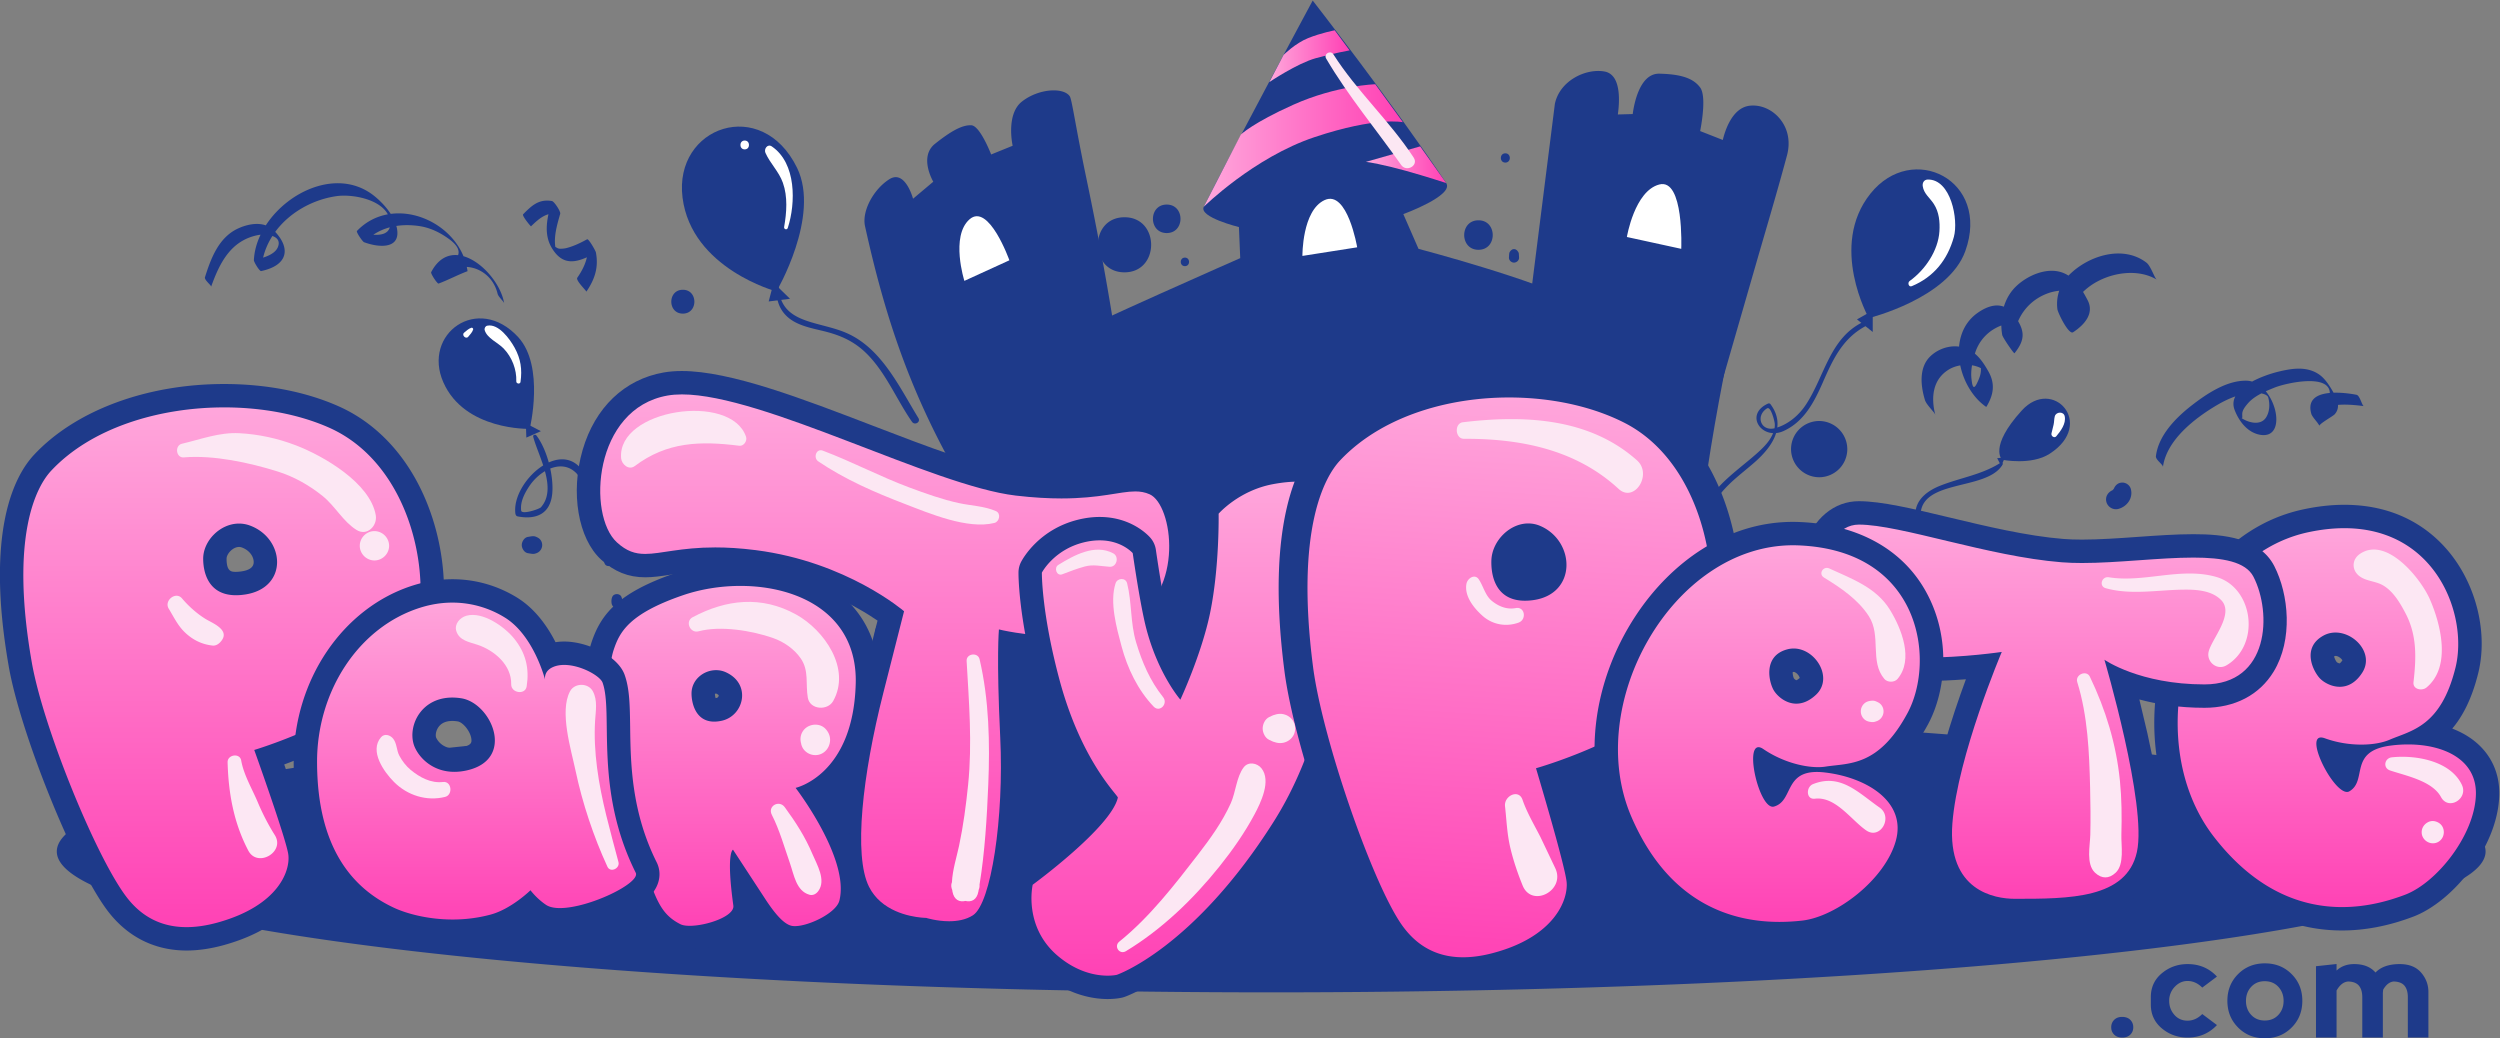
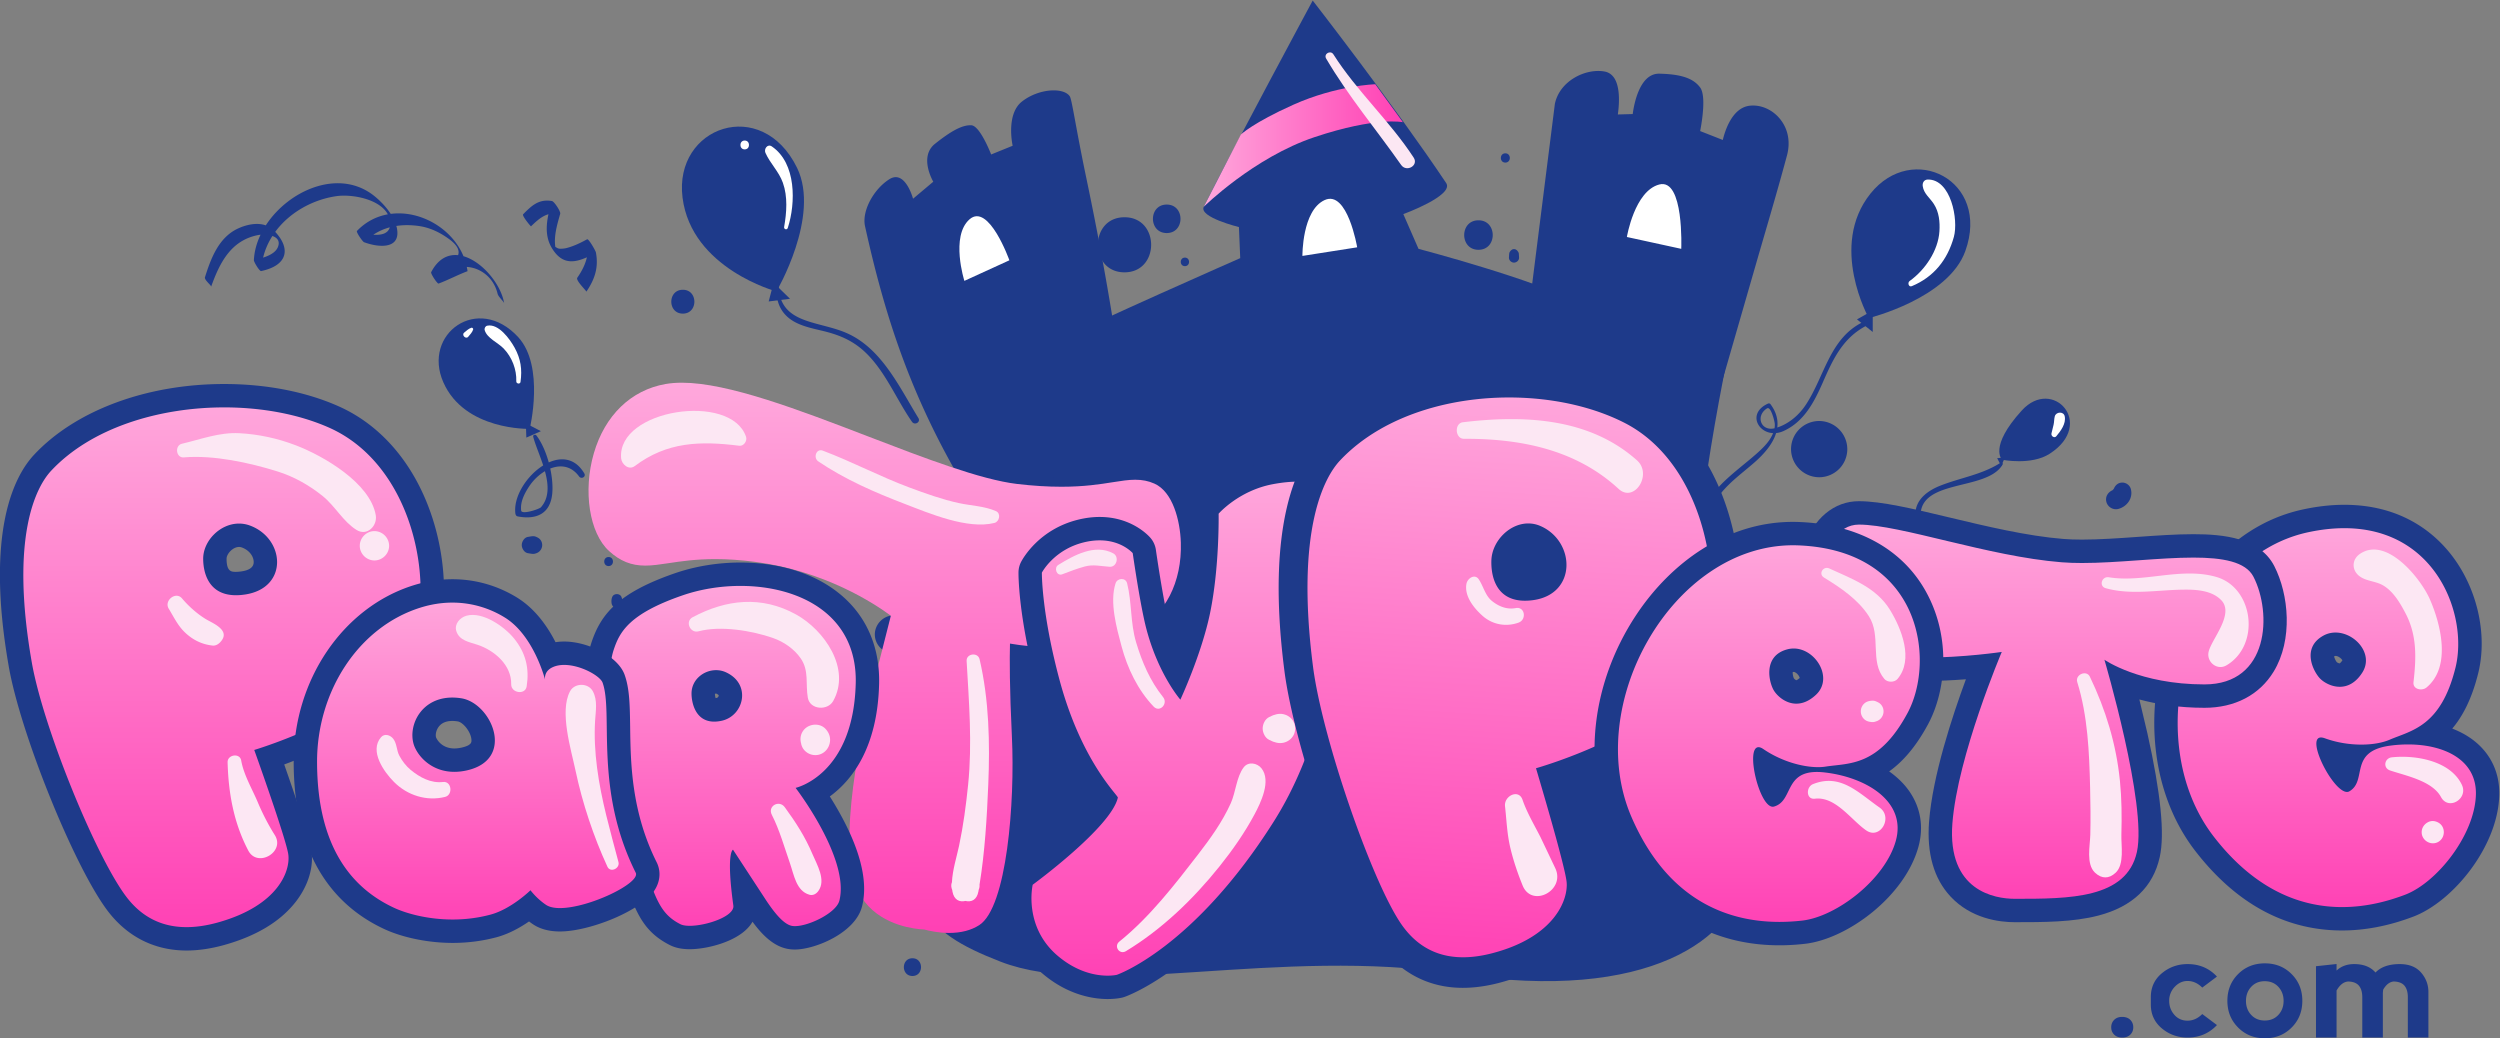
<svg xmlns="http://www.w3.org/2000/svg" xmlns:xlink="http://www.w3.org/1999/xlink" width="1090.042" height="452.591">
  <rect width="100%" height="100%" fill="#808080" stroke="none" />
  <style>.B{fill:#1e3a8a}</style>
  <defs>
    <clipPath id="A">
      <path d="M0 1000h1000V0H0z" />
    </clipPath>
    <clipPath id="B">
      <path d="M514.666 672.776c-13.136-5.88-17.148-9.737-17.148-9.737h0l-12.131-23.638s16.39 16.166 36.264 22.792h0c20.323 6.773 28.862 4.868 28.862 4.868h0l-9.033 12.419s-12.631-.352-26.814-6.704" />
    </clipPath>
    <linearGradient x1="485.387" y1="659.44" x2="550.513" y2="659.44" spreadMethod="pad" id="C" xlink:href="#j">
      <stop offset="0" stop-color="#ffa8dc" />
      <stop offset="1" stop-color="#ff40b4" />
    </linearGradient>
    <clipPath id="D">
-       <path d="M519.534 694.581c-4.235-1.693-8.044-5.504-8.044-5.504h0l-4.657-8.891s9.103 6.14 15.243 7.832h0c6.138 1.695 11.007 2.541 11.007 2.541h0l-4.869 6.563s-4.446-.848-8.68-2.541" />
-     </clipPath>
+       </clipPath>
    <linearGradient x1="506.833" y1="688.654" x2="533.083" y2="688.654" spreadMethod="pad" id="E" xlink:href="#j">
      <stop offset="0" stop-color="#ffa8dc" />
      <stop offset="1" stop-color="#ff40b4" />
    </linearGradient>
    <clipPath id="F">
-       <path d="M538.375 654.077s1.412 0 8.468-1.694h0c5.807-1.395 14.137-4.029 16.898-4.918h0l.93-.299h0l-8.512 11.99z" />
-     </clipPath>
+       </clipPath>
    <linearGradient x1="538.375" y1="653.161" x2="564.671" y2="653.161" spreadMethod="pad" id="G" xlink:href="#j">
      <stop offset="0" stop-color="#ffa8dc" />
      <stop offset="1" stop-color="#ff40b4" />
    </linearGradient>
    <clipPath id="H">
      <path d="M0 1000h1000V0H0z" />
    </clipPath>
    <clipPath id="I">
      <path d="M309.336 581.428c-11.295-1.982-19.845-10.239-23.457-22.657h0c-3.596-12.355-1.463-26.097 4.962-31.961h0c3.623-3.308 7.274-4.781 11.839-4.781h0c2.36 0 4.815.372 7.658.799h0c3.917.591 8.788 1.328 15.259 1.328h0c4.087 0 8.281-.286 12.815-.867h0c23.047-2.964 39.359-13.755 44.617-17.656h0l-6.185-24.36c-2.955-11.631-12-50.761-4.39-65.98h0c4.857-9.714 15.674-11.765 20.094-12.197h0c.595-.058 1.083-.087 1.432-.104h0c1.261-.345 4.475-1.115 8.111-1.115h0c3.895 0 7.211.862 9.854 2.559h0c9.037 5.811 11.714 40.208 10.679 61.629h0c-.775 16.001-.755 25.538-.63 30.46h0c3.605-.619 9.046-1.315 15.22-1.315h0c10.153 0 18.855 1.861 25.865 5.533h0c9.687 5.075 15.222 15.861 14.803 28.847h0c-.231 7.217-2.636 16.591-8.65 19.264h0c-1.94.862-3.933 1.265-6.268 1.265h0c-2.243 0-4.603-.377-7.336-.81h0c-4.159-.661-9.336-1.484-16.81-1.484h0c-4.475 0-9.344.304-14.469.907h0c-11.946 1.407-30.567 8.561-48.576 15.482h0c-22.572 8.674-45.914 17.643-61.092 17.643h0c-1.926 0-3.725-.144-5.345-.429" />
    </clipPath>
    <linearGradient x1="0" y1="0" x2="1" y2="0" gradientTransform="matrix(-7.9e-6,-179.981,-179.981,7.9e-6,381.022,581.857)" spreadMethod="pad" id="J" xlink:href="#j">
      <stop offset="0" stop-color="#ffa8dc" />
      <stop offset="1" stop-color="#ff40b4" />
    </linearGradient>
    <clipPath id="K">
-       <path d="M0 1000h1000V0H0z" />
-     </clipPath>
+       </clipPath>
    <clipPath id="L">
      <path d="M507.367 552.445c-12.424-2.306-19.71-10.573-20.015-10.924h0a3.83 3.83 0 0 1-.935-2.578h0c.004-.167.275-17.164-2.717-31.654h0c-1.567-7.584-4.552-15.748-6.747-21.192h0c-2.158 3.696-4.818 9.213-6.675 16.33h0c-1.959 7.5-4.324 24.06-4.347 24.229h0a3.81 3.81 0 0 1-.878 1.942h0c-.481.568-4.96 5.521-13.729 5.521h0c-1.979 0-4.04-.261-6.128-.776h0c-11.356-2.81-15.971-11.478-16.162-11.844h0a3.83 3.83 0 0 1-.43-1.711h0c-.007-.547-.114-13.668 5.874-36.029h0c5.959-22.253 15.191-34.082 18.53-38.246h0c-3.032-6.263-16.449-17.908-25.836-24.776h0a3.83 3.83 0 0 1-1.47-2.219h0c-.15-.652-3.547-16.031 9.424-27.031h0c7.597-6.443 15.043-7.406 18.808-7.406h0c2.217 0 3.629.312 3.889.373h0c.117.031.231.065.345.101h0c1.075.366 26.614 9.469 53.301 51.643h0c29.189 46.125 20.95 107.135 20.587 109.712h0c-.076.527-.261 1.03-.542 1.484h0c-.618.991-4.258 5.931-15.369 5.931h0c-2.678 0-5.634-.295-8.778-.88" />
    </clipPath>
    <linearGradient x1="0" y1="0" x2="1" y2="0" gradientTransform="matrix(-7.4e-6,-169.245,-169.245,7.4e-6,479.295,553.325)" spreadMethod="pad" id="M" xlink:href="#j">
      <stop offset="0" stop-color="#ffa8dc" />
      <stop offset="1" stop-color="#ff40b4" />
    </linearGradient>
    <clipPath id="N">
      <path d="M0 1000h1000V0H0z" />
    </clipPath>
    <clipPath id="O">
      <path d="M845.83 536.685c-18.366-3.939-33.279-18.176-40.911-39.061h0c-8.522-23.318-5.443-49.471 7.841-66.629h0c12.574-16.247 27.704-24.481 44.966-24.481h0c7.107 0 14.498 1.442 21.975 4.288h0c11.629 4.434 25.352 21.31 25.615 36.429h0c.089 5.029-1.63 9.482-4.971 12.879h0c-3.382 3.444-8.33 5.745-14.29 6.722h0c4.851 3.385 9.595 9.236 12.486 20.949h0c2.814 11.401-.474 25.672-8.181 35.51h0c-5.287 6.755-15.117 14.806-31.9 14.806h0c-4.01 0-8.259-.475-12.63-1.412m7.452-48.951c-.865.867-2.272 3.409-1.992 5.391h0c.094.673.42 1.683 2.147 2.643h0c.648.361 1.364.546 2.131.546h0c2.158 0 4.51-1.436 5.592-3.408h0c1.102-2.014.231-3.374-.056-3.823h0c-1.833-2.864-3.57-2.864-4.142-2.864h0c-1.579 0-3.094.929-3.68 1.515m.493-26.724a39.9 39.9 0 0 1 7.353-1.246h0c-.827-1.7-1.181-3.407-1.466-4.785h0c-.264-1.267-.453-2.051-.69-2.575h0c-1.724 1.663-4.076 5.647-5.197 8.606" />
    </clipPath>
    <linearGradient x1="0" y1="0" x2="1" y2="0" gradientTransform="matrix(-5.8e-6,-131.584,-131.584,5.8e-6,852.736,538.097)" spreadMethod="pad" id="P" xlink:href="#j">
      <stop offset="0" stop-color="#ffa8dc" />
      <stop offset="1" stop-color="#ff40b4" />
    </linearGradient>
    <clipPath id="Q">
      <path d="M0 1000h1000V0H0z" />
    </clipPath>
    <clipPath id="R">
      <path d="M313.723 515.938c-19.005-6.533-22.758-13.572-24.974-20.223h0c-3.17-9.512-2.664-36.668 5.361-59.291h0l4.088-11.968h0c4.375-13.14 6.375-19.134 14.274-23.136h0c1.245-.632 2.805-.937 4.765-.937h0c4.711 0 13.035 2.065 16.416 5.944h0c1.67 1.918 1.817 3.791 1.646 5.024h0c-.314 2.272-.542 4.229-.706 5.911h0l3.886-5.967h0c4.728-7.303 8.194-10.473 11.965-10.941h0c.385-.048.794-.074 1.215-.074h0 .001c5.258 0 16.573 4.727 18.233 11.188h0c3.058 11.912-6.841 28.486-12.103 36.183h0c6.529 3.571 17.028 12.868 17.576 35.832h0c.23 9.633-2.731 17.669-8.801 23.887h0c-7.35 7.526-19.283 11.844-32.74 11.844h0c-6.916 0-13.868-1.133-20.102-3.276m7.93-35.751c0 2.361 2.189 3.824 4.215 3.824h0c.549 0 1.068-.108 1.543-.319h0c2.212-.983 3.32-2.606 3.119-4.565h0c-.166-1.634-1.38-3.617-3.652-4.11h0a7.75 7.75 0 0 0-1.621-.194h0c-3.343 0-3.604 4.106-3.604 5.364" />
    </clipPath>
    <linearGradient x1="0" y1="0" x2="1" y2="0" gradientTransform="matrix(-5.2e-6,-118.934,-118.934,5.2e-6,331.156,519.213)" spreadMethod="pad" id="S" xlink:href="#j">
      <stop offset="0" stop-color="#ffa8dc" />
      <stop offset="1" stop-color="#ff40b4" />
    </linearGradient>
    <clipPath id="T">
      <path d="M0 1000h1000V0H0z" />
    </clipPath>
    <clipPath id="U">
      <path d="M685.262 526.93c-3.651-10.552-2.057-25.684 6.924-32.741h0c5.21-4.094 14.557-6.086 28.574-6.086h0c7.478 0 14.699.584 19.662 1.107h0c-4.268-10.927-12.675-34.215-13.983-51.222h0c-.714-9.257 1.294-16.505 5.966-21.552h0c5.815-6.282 13.927-7.22 18.247-7.22h0c18.572 0 39.623 0 43.687 18.297h0c2.736 12.313-4.386 41.739-8.361 56.509h0c5.897-2.288 14.894-4.677 26.727-4.677h0c10.957 0 16.57 5.423 19.347 9.969h0c5.672 9.279 4.341 22.519.094 30.802h0c-3.802 7.415-14.321 8.365-23.064 8.365h0c-5.578 0-11.881-.447-17.978-.879h0c-6.223-.44-12.653-.896-18.438-.896h0c-2.382 0-4.481.075-6.41.229h0c-12.205.972-25.869 4.249-37.928 7.137h0c-11.647 2.79-21.706 5.201-28.679 5.201h0c-6.43 0-11.675-4.498-14.387-12.343" />
    </clipPath>
    <linearGradient x1="0" y1="0" x2="1" y2="0" gradientTransform="matrix(-5.7e-6,-130.058,-130.058,5.7e-6,759.635,539.273)" spreadMethod="pad" id="V" xlink:href="#j">
      <stop offset="0" stop-color="#ffa8dc" />
      <stop offset="1" stop-color="#ff40b4" />
    </linearGradient>
    <clipPath id="W">
      <path d="M0 1000h1000V0H0z" />
    </clipPath>
    <clipPath id="X">
      <path d="M105.558 555.651c-4.772-5.117-15.038-21.788-7.279-66.001h0c3.782-21.566 20.866-63.901 31.515-78.103h0c5.771-7.694 13.463-11.596 22.86-11.596h0 .002c3.519 0 7.319.562 11.293 1.672h0c22.482 6.272 26.689 20.076 25.773 26.496h0c-.634 4.435-7.079 22.936-9.999 31.183h0c11.313 3.859 43.772 16.454 50.473 35.886h0c7.609 22.066-.038 62.429-29.344 75.455h0c-10.247 4.554-22.657 6.961-35.889 6.961h0c-24.366 0-46.573-8.205-59.405-21.953m56.362-31.377c0 3.876 3.916 7.678 7.903 7.678h0c.763 0 1.522-.137 2.255-.408h0c4.587-1.699 6.658-5.841 6.33-9.056h0c-.33-3.249-2.94-5.481-7.156-6.124h0c-.859-.133-1.674-.2-2.422-.2h0c-4.584 0-6.91 2.728-6.91 8.11" />
    </clipPath>
    <linearGradient x1="0" y1="0" x2="1" y2="0" gradientTransform="matrix(-7.8e-6,-177.653,-177.653,7.8e-6,164.209,577.604)" spreadMethod="pad" id="Y" xlink:href="#j">
      <stop offset="0" stop-color="#ffa8dc" />
      <stop offset="1" stop-color="#ff40b4" />
    </linearGradient>
    <clipPath id="Z">
      <path d="M0 1000h1000V0H0z" />
    </clipPath>
    <clipPath id="a">
      <path d="M227.99 511.926c-21.472-6.747-36.468-28.958-36.468-54.012h0c0-25.575 9.217-42.83 27.394-51.284h0c2.113-.985 9.852-4.187 20.78-4.187h0c4.601 0 9.104.58 13.381 1.73h0c4.677 1.253 9.014 4.178 11.762 6.341h0c.909-.856 2.019-1.792 3.296-2.643h0c1.681-1.121 3.925-1.69 6.665-1.69h0 .001c9.184 0 24.517 6.544 27.805 11.869h0c1.06 1.714 1.204 3.622.399 5.231h0c-8.69 17.382-8.911 33.806-9.07 45.801h0c-.09 6.68-.161 11.959-1.589 15.941h0c-1.484 4.135-9.637 8.345-16.157 8.345h0c-1.811 0-3.478-.307-4.959-.915h0c-2.235 5.134-6.156 11.913-12.334 15.774h0c-4.033 2.521-10.65 5.524-19.276 5.524h0c-3.864 0-7.776-.615-11.63-1.825m2.597-47.134c-.606 2.151-.015 4.84 1.506 6.845h0c1.177 1.555 3.433 3.409 7.489 3.409h0c.749 0 1.537-.066 2.346-.193h0c3.769-.594 7.605-5.442 7.745-9.789h0c.104-3.274-1.917-5.33-6.181-6.289h0c-1.117-.249-2.207-.378-3.237-.378h0c-5.946 0-9.081 4.308-9.668 6.395" />
    </clipPath>
    <linearGradient x1="0" y1="0" x2="1" y2="0" gradientTransform="matrix(-4.9e-6,-111.309,-111.309,4.9e-6,247.521,513.751)" spreadMethod="pad" id="b" xlink:href="#j">
      <stop offset="0" stop-color="#ffa8dc" />
      <stop offset="1" stop-color="#ff40b4" />
    </linearGradient>
    <clipPath id="c">
      <path d="M0 1000h1000V0H0z" />
    </clipPath>
    <clipPath id="d">
      <path d="M526.633 559.949c-5.144-5.458-16.427-23.366-10.185-71.721h0c3.033-23.487 18.859-69.926 29.202-85.664h0c5.505-8.382 13.015-12.948 22.321-13.571h0c3.978-.267 8.326.207 12.916 1.404h0c23.677 6.195 28.586 21.487 27.874 28.705h0c-.473 4.77-5.903 23.615-8.76 33.302h0c12.417 4.124 44.947 16.713 52.474 37.351h0c8.703 23.873 2.371 68.254-27.362 83.468h0c-9.371 4.796-20.785 7.759-33.006 8.577h0a106.63 106.63 0 0 1-7.097.238h0c-23.675 0-45.129-8.03-58.377-22.089m63.09-44.374c-1.44.097-5.82.39-5.547 8.054h0c.057 1.737.984 3.625 2.475 5.052h0c1.534 1.469 3.427 2.245 5.196 2.127h0a5.43 5.43 0 0 0 1.808-.443h0c4.215-1.813 6.002-5.926 5.592-9.051h0c-.411-3.114-2.825-5.112-6.795-5.628h0a15.11 15.11 0 0 0-1.962-.136h0c-.264 0-.52.009-.767.025" />
    </clipPath>
    <linearGradient x1="0" y1="0" x2="1" y2="0" gradientTransform="matrix(-12.958,-193.555,-193.555,12.958,589.854,581.951)" spreadMethod="pad" id="e" xlink:href="#j">
      <stop offset="0" stop-color="#ffa8dc" />
      <stop offset="1" stop-color="#ff40b4" />
    </linearGradient>
    <clipPath id="f">
      <path d="M0 1000h1000V0H0z" />
    </clipPath>
    <clipPath id="g">
      <path d="M629.852 503.512c-13.499-20.536-16.598-45.522-8.092-65.212h0c13.086-30.283 35.458-36.64 51.921-36.64h0c2.564 0 5.227.156 7.912.461h0c12.364 1.407 29.85 14.348 33.858 28.926h0c1.457 5.293.666 10.4-2.285 14.778h0c-2.491 3.693-6.509 6.783-11.508 8.989h0c5.536 2.074 11.591 6.564 17.3 17.195h0c5.126 9.545 7.009 26.171-.966 40.127h0c-5.021 8.786-15.682 19.449-37.953 20.333h0a49.53 49.53 0 0 1-1.923.037h0c-18.29 0-36.331-10.837-48.264-28.994m45.254-20.313c-.621 1.056-1.354 3.868-.592 5.718h0c.259.631.823 1.526 2.734 2.029h0c.357.096.721.144 1.085.144h0c2.181 0 4.529-1.787 5.462-4.157h0c.48-1.212.732-2.955-.78-4.367h0c-1.326-1.24-2.607-1.866-3.801-1.866h0c-1.987 0-3.626 1.684-4.108 2.499m-6.165-26.003c2.168-1.216 4.484-2.239 6.83-3.032h0c-1.237-1.454-2.011-3.03-2.62-4.277h0c-.57-1.161-.948-1.874-1.308-2.318h0c-1.256 2.037-2.549 6.483-2.902 9.627" />
    </clipPath>
    <linearGradient x1="0" y1="0" x2="1" y2="0" gradientTransform="matrix(-5.7e-6,-130.846,-130.846,5.7e-6,670.209,532.506)" spreadMethod="pad" id="h" xlink:href="#j">
      <stop offset="0" stop-color="#ffa8dc" />
      <stop offset="1" stop-color="#ff40b4" />
    </linearGradient>
    <clipPath id="i">
      <path d="M0 1000h1000V0H0z" />
    </clipPath>
    <linearGradient id="j" gradientUnits="userSpaceOnUse" />
  </defs>
  <g transform="matrix(1.333 0 0 -1.333 -122.152 942.481)">
    <g clip-path="url(#A)">
      <g class="B">
-         <path d="M724.675 571.311c-1.456 5.606-.939 11.581 4.385 14.837 3.54 2.166 9.161 2.176 12.276-.772-3.445 3.261-1.426 3.277-1.79-.003-.142-1.283-.683-2.502-1.226-3.654-1.35-2.863-1.641-.133-1.812 1.3-.338 2.832.292 5.716 1.123 8.405 1.38 4.467 4.626 7.75 9.021 9.289 1.602.561 3.392.527 4.944-.146l-2.095 3.06c-.026-.907-.237-1.765-.633-2.573-.492-1.267-1.461-2.363-2.297-3.403l4.018-5.991c-1.427 8.487 2.841 16.606 11.06 19.499 1.71.601 3.547.846 5.345.926a11.43 11.43 0 0 0 2.404-.265c3.122-.517 2.917-2.822 1.59 1.26.775-2.385-3.074-9.437-5.983-8.085l3.945-6.076c-3.106 14.17 17.316 23.246 28.16 16.643-.704.428-1.963 4.488-3.383 5.571-7.731 5.899-19.043 2.276-25.34-4.089-2.955-2.988-4.301-7.004-3.789-11.134.144-1.167 3.695-8.509 5.15-7.548 3.561 2.353 7.059 6.067 4.719 10.522-1.873 3.567-4.019 7.275-7.896 8.857-5.211 2.125-11.748-.773-15.499-4.38-4.206-4.043-5.454-10.329-4.52-15.878.141-.836 3.841-6.214 4.019-5.992 3.771 4.691 3.278 7.595.047 12.255-3.196 4.61-7.681 4.051-12.073.978-10.366-7.253-6.464-24.324 2.664-30.714l.161-.052c2.363 3.918 2.957 7.497.686 11.544-1.928 3.432-4.163 6.649-8.067 7.829-3.762 1.136-8.01-.106-10.83-2.727-3.944-3.666-3.288-9.745-1.896-14.371.506-1.682 3.173-4 3.412-4.922m74.448-17.017c1.216 8.889 10.505 16.008 17.671 20.232 3.693 2.178 7.908 3.938 12.241 4.07 1.329.04 4.203-.373 4.523-1.541.589-2.153.504-4.698-.722-6.594-1.834-2.834-6.051-1.617-8.208-.018.817-.607.232.747.525 1.854.267 1.009.976 1.864 1.626 2.644 2.198 2.639 5.817 4.088 8.899 5.333 3.61 1.458 19.291 5.068 17.955-2.819-.442-2.606-6.021-4.093-5.961-5.822l2.668-3.846c-2.484 8.445 9.629 7.013 14.496 6.419-.589.071-1.275 3.479-2.402 3.698-4.953.962-17.24 2.212-14.762-6.271.31-1.063 2.655-3.459 2.668-3.846-.022.668 4.334 3.072 4.932 3.714 1.691 1.814 1.246 4.284.136 6.252-1.309 2.324-2.953 5.244-5.193 6.791-4.059 2.801-8.974 1.994-13.502.88-4.623-1.136-16.826-5.417-14.15-12.459 1.426-3.749 4.247-7.448 8.383-8.151 9.631-1.638 4.801 17.475-4.454 17.697-6.509.156-13.188-4.361-18.076-8.172-5.111-3.984-10.787-9.759-11.588-16.51-.144-1.214 2.399-2.773 2.295-3.535m105.533-125.77c0-25.449-177.84-46.08-397.221-46.08s-397.218 20.631-397.218 46.08 177.841 46.08 397.218 46.08 397.221-20.63 397.221-46.08" />
        <path d="M410.596 557.749s-11.574-50.059-19.338-104.417c-5.928-41.493 1.764-50.783 27.616-60.837 32.379-12.594 90.532 5.015 149.753-4.049 62.391-9.548 90.938 11.92 93.449 32.13 3.954 31.81-8.434 21.889-13.516 58.721s-.334 67.673 8.435 112.869c1.842 9.496-246.399-34.417-246.399-34.417" />
        <path d="M443.819 590.945s-16.802-.838-9.597 2.871c13.96 7.187 63.085 28.79 63.085 28.79l-.423 10.162s-13.196 3.23-11.497 6.633c8.956 17.92 35.63 67.46 35.63 67.46s26.673-34.297 43.654-59.695c2.71-4.056-14.017-10.166-14.017-10.166l4.966-11.358s38.944-10.239 52.615-17.855 27.134-78.797 25.057-92.766-8.547-119.514-41.263-122.115-124.273-2.836-142.435 37.823-5.775 160.216-5.775 160.216" />
        <path d="M584.584 540.514l16.683 132.332c1.414 6.812 9.181 10.813 15.028 9.753s3.268-14.101 3.268-14.101l7.075.193s1.151 13.325 7.735 13.183 10.443-1.295 12.51-4.076-.352-14.297-.352-14.297l9.407-3.695s1.787 10.772 8.041 11.581c6.304.815 13.616-5.682 11.148-14.901-4.8-17.934-11.225-38.503-23.954-83.424-6.183-21.819-4.545-28.734-4.545-28.734z" />
        <path d="M614.357 681.706c-4.89 0-10.887-3.47-12.051-9.077-1.31-6.326-14.903-117.761-16.513-130.977l59.639 3.667c-.221 2.844-.128 10.931 4.718 28.032l14.637 50.757 9.313 32.652c.971 3.627.37 7.103-1.691 9.789-2.033 2.65-5.347 4.166-8.295 3.784-4.488-.58-6.667-7.921-7.128-10.701l-.215-1.295-11.465 4.503.185.879c.964 4.589 1.768 11.793.539 13.445-1.796 2.417-5.289 3.508-11.681 3.647-4.598.001-6.357-8.815-6.653-12.212l-.083-.944-9.35-.256.257 1.304c.454 2.304 1.217 8.892-.677 11.671-.453.664-1.021 1.05-1.738 1.18a9.82 9.82 0 0 1-1.748.152m-30.982-142.331l.154 1.267 16.697 132.418c1.574 7.584 10.119 11.695 16.258 10.584 1.289-.234 2.337-.932 3.115-2.075 2.178-3.196 1.607-9.297 1.221-11.974l4.866.132c.42 3.191 2.242 13.21 8.582 13.21l.128-.002c7.119-.155 11.108-1.502 13.339-4.504 2.006-2.696.626-11.098.013-14.267l7.408-2.91c.722 3.041 3.051 10.457 8.686 11.186.399.052.808.078 1.217.078 3.411 0 6.788-1.748 9.035-4.675 2.473-3.222 3.204-7.353 2.059-11.632-2.47-9.226-5.346-19.071-9.326-32.699l-14.632-50.74c-5.982-21.106-4.547-28.138-4.532-28.207l.269-1.213-1.239-.084zm-176.356 8.602c-17.394 29.326-25.861 55.292-32.438 85.083-1.083 4.909 2.76 12.058 7.95 15.35s7.759-6.374 7.759-6.374l6.618 5.566s-4.822 8.115.569 12.405 9.012 6.215 11.886 6.053 6.472-9.55 6.472-9.55l7.039 2.854s-2.333 10.314 3.092 14.503c5.608 4.331 13.633 4.607 15.595 1.661.706-1.058 1.911-10.022 5.379-26.593 13.815-65.987 14.379-95.343 14.379-95.343z" />
      </g>
      <g fill="#fff">
        <path d="M623.779 629.519s2.497 15.078 10.621 17.179 7.166-21.054 7.166-21.054zm-216.7-14.353s-4.61 14.572 1.679 20.127 13.044-13.395 13.044-13.395zm110.569 8.162s-.15 14.89 7.291 18.277 10.625-15.461 10.625-15.461z" />
      </g>
    </g>
    <g clip-path="url(#B)">
      <path d="M514.666 672.776c-13.136-5.88-17.148-9.737-17.148-9.737h0l-12.131-23.638s16.39 16.166 36.264 22.792h0c20.323 6.773 28.862 4.868 28.862 4.868h0l-9.033 12.419s-12.631-.352-26.814-6.704" fill="url(#C)" />
    </g>
    <g clip-path="url(#D)">
      <path d="M519.534 694.581c-4.235-1.693-8.044-5.504-8.044-5.504h0l-4.657-8.891s9.103 6.14 15.243 7.832h0c6.138 1.695 11.007 2.541 11.007 2.541h0l-4.869 6.563s-4.446-.848-8.68-2.541" fill="url(#E)" />
    </g>
    <g clip-path="url(#F)">
      <path d="M538.375 654.077s1.412 0 8.468-1.694h0c5.807-1.395 14.137-4.029 16.898-4.918h0l.93-.299h0l-8.512 11.99z" fill="url(#G)" />
    </g>
    <g clip-path="url(#H)">
      <path d="M525.413 687.875c7.217-12.292 16.364-23.163 24.536-34.798 1.735-2.472 5.792-.196 4.101 2.398-7.81 11.985-18.596 21.707-26.266 33.785-.946 1.49-3.271.15-2.371-1.385" fill="#fce7f3" />
      <g class="B">
        <path d="M401.573 459.23c-.053 1.428-.19 2.732-.409 4.198l.378-2.815c-.042.419-.049.824-.005 1.246l-.351-2.614.506 3.829a8.59 8.59 0 0 1-1.18 4.363c-1.131 1.932-3.007 3.381-5.167 3.974-5.422 1.486-11.924-1.511-14.373-6.601-1.329-2.764-1.952-5.475-1.115-8.518a11.16 11.16 0 0 1 7.721-7.724c6.738-1.853 14.264 3.433 13.995 10.662m-17.534 34.021c3.409 0 6.252 2.844 6.252 6.252s-2.843 6.253-6.252 6.253-6.251-2.846-6.251-6.253 2.843-6.252 6.251-6.252M575.236 625.33c6.222 0 6.222 9.648 0 9.648s-6.223-9.648 0-9.648m111.443-74.397c2.429 0 4.788.977 6.506 2.696s2.693 4.074 2.693 6.505a9.24 9.24 0 0 1-9.199 9.198c-2.43 0-4.788-.976-6.505-2.693a9.24 9.24 0 0 1-2.695-6.505 9.23 9.23 0 0 1 9.2-9.201m-31.778-106.705c10.557 0 10.557 16.369 0 16.369s-10.555-16.369 0-16.369M459.456 617.96c11.617 0 11.617 18.014 0 18.014s-11.617-18.014 0-18.014m13.808 12.847c6.009 0 6.009 9.317 0 9.317s-6.007-9.317 0-9.317M658.05 480.209l.398-.122-.97.409.033-.016-.828.639c.935-.755 1.779-1.276 3.071-1.276 2.792 0 4.881 2.741 4.14 5.436-.736 2.675-3.913 3.971-6.309 2.566-1.973-1.155-2.807-3.929-1.521-5.906l-.421 3.205c-.002-.013-.008-.029-.013-.041l1.053 1.804-.029-.028.824.637c-.016-.008-.032-.015-.045-.025l.966.409-.349-.127c-.665-.187-1.242-.521-1.731-1.007a3.94 3.94 0 0 1-1.149-2.775c.002-.709.181-1.369.535-1.98.54-.922 1.354-1.465 2.345-1.802M479.217 619.98c1.802 0 1.802 2.793 0 2.793s-1.802-2.793 0-2.793m104.809 33.876c1.952 0 1.952 3.027 0 3.027s-1.952-3.027 0-3.027m4.487-31.062l-.047.849c-.013.206-.015.429-.067.623-.091.322-.266.518-.464.771-.107.137-.257.23-.401.33-.358.252-.992.252-1.35 0-.131-.094-.279-.175-.377-.299-.106-.137-.247-.285-.325-.419-.186-.317-.211-.654-.23-1.006l-.047-.849c-.049-.902.791-1.655 1.654-1.655s1.705.753 1.654 1.655M378.694 530.73l.033.36c.042.42-.061-.347 0 .012.058.337-.207-.353-.057-.099l-.179-.231c-.228-.249-.599-.376-.973-.39.951.037 1.6.727 1.662 1.661l-.806-1.389c-.552-.245-.331-.131-.174-.099.232.051-.516-.054-.13-.019.445.039.903.181 1.261.455.389.298.663.641.663 1.156s-.274.86-.663 1.158c-.596.453-1.501.566-2.211.325l1.254-.165c-.006.006-.012.01-.016.014-.764.546-1.818.108-2.276-.596-.426-.657-.364-1.412-.298-2.153.072-.789.608-1.454 1.455-1.454s1.383.665 1.455 1.454m404.472-157.292c.641.648 1.506.973 2.596.973 1.153 0 2.05-.325 2.691-.973s.962-1.454.962-2.416-.321-1.763-.962-2.403-1.522-.961-2.643-.961-2.003.32-2.644.961-.961 1.442-.961 2.403.32 1.767.961 2.416m15.598-2.777c-2.403 2.003-3.604 4.606-3.604 7.812v2.403c0 3.204 1.201 5.807 3.604 7.81s5.216 3.004 8.437 3.004c3.844 0 7.041-1.361 9.588-4.086L811.983 384c-1.443 1.442-3.044 2.163-4.807 2.163-1.602 0-3.004-.642-4.206-1.923a6.45 6.45 0 0 1-1.803-4.566c0-1.763.562-3.284 1.683-4.567s2.563-1.923 4.326-1.923 3.364.722 4.807 2.164l4.806-3.605c-2.563-2.725-5.767-4.086-9.613-4.086-3.205 0-6.009 1.001-8.412 3.004m33.671 2.572c1.827 0 3.309.612 4.446 1.838s1.706 2.752 1.706 4.579-.568 3.355-1.706 4.59-2.628 1.85-4.469 1.85c-1.812 0-3.286-.617-4.423-1.85s-1.706-2.764-1.706-4.59.568-3.354 1.706-4.579 2.62-1.838 4.446-1.838m-8.724-2.296c-2.339 2.348-3.508 5.26-3.508 8.736 0 3.494 1.169 6.41 3.508 8.748s5.255 3.509 8.748 3.509 6.409-1.169 8.748-3.509 3.509-5.254 3.509-8.748-1.17-6.409-3.509-8.748-5.255-3.508-8.748-3.508-6.409 1.173-8.748 3.52m32.204 12.102v-15.382h-6.729v23.337l6.729.721v-2.139c1.506 1.409 3.429 2.114 5.769 2.114 3.044 0 5.367-.921 6.969-2.763 1.762 1.842 4.407 2.763 7.931 2.763 3.044 0 5.367-.921 6.97-2.763s2.403-3.966 2.403-6.369v-14.901h-6.73v13.219c0 1.601-.36 2.844-1.081 3.725s-1.89 1.345-3.508 1.394c-1.33-.097-2.485-.977-3.461-2.644-.08-.497-.12-1.001-.12-1.514v-14.18h-6.73v13.219c0 1.601-.36 2.844-1.081 3.725s-1.892 1.345-3.51 1.394c-1.473-.097-2.748-1.082-3.821-2.956" />
      </g>
    </g>
    <g clip-path="url(#I)">
      <path d="M309.336 581.428c-11.295-1.982-19.845-10.239-23.457-22.657h0c-3.596-12.355-1.463-26.097 4.962-31.961h0c3.623-3.308 7.274-4.781 11.839-4.781h0c2.36 0 4.815.372 7.658.799h0c3.917.591 8.788 1.328 15.259 1.328h0c4.087 0 8.281-.286 12.815-.867h0c23.047-2.964 39.359-13.755 44.617-17.656h0l-6.185-24.36c-2.955-11.631-12-50.761-4.39-65.98h0c4.857-9.714 15.674-11.765 20.094-12.197h0c.595-.058 1.083-.087 1.432-.104h0c1.261-.345 4.475-1.115 8.111-1.115h0c3.895 0 7.211.862 9.854 2.559h0c9.037 5.811 11.714 40.208 10.679 61.629h0c-.775 16.001-.755 25.538-.63 30.46h0c3.605-.619 9.046-1.315 15.22-1.315h0c10.153 0 18.855 1.861 25.865 5.533h0c9.687 5.075 15.222 15.861 14.803 28.847h0c-.231 7.217-2.636 16.591-8.65 19.264h0c-1.94.862-3.933 1.265-6.268 1.265h0c-2.243 0-4.603-.377-7.336-.81h0c-4.159-.661-9.336-1.484-16.81-1.484h0c-4.475 0-9.344.304-14.469.907h0c-11.946 1.407-30.567 8.561-48.576 15.482h0c-22.572 8.674-45.914 17.643-61.092 17.643h0c-1.926 0-3.725-.144-5.345-.429" fill="url(#J)" />
    </g>
    <g clip-path="url(#K)" class="B">
      <path d="M314.682 585.683c-2.146 0-4.168-.165-6.007-.488-12.785-2.241-22.432-11.484-26.468-25.354-4.04-13.883-1.493-28.964 6.055-35.857 4.32-3.945 8.901-5.78 14.419-5.78 2.647 0 5.235.391 8.231.843 3.986.6 8.503 1.284 14.684 1.284 3.924 0 7.958-.273 12.328-.836 19.706-2.533 34.289-11.03 40.754-15.458l-5.541-21.82c-3.892-15.322-12.082-52.681-4.105-68.635 5.712-11.423 18.093-13.801 23.15-14.295l1.196-.094c1.674-.434 4.972-1.142 8.714-1.142 4.64 0 8.652 1.066 11.922 3.166 3.159 2.032 7.694 6.929 10.598 25.949 1.797 11.766 2.465 26.01 1.832 39.083-.584 12.087-.713 20.44-.687 25.86 3.27-.405 7.201-.724 11.457-.724 10.777 0 20.076 2.01 27.639 5.97 11.018 5.774 17.318 17.869 16.854 32.358-.282 8.722-3.297 19.249-10.921 22.637-2.415 1.073-4.974 1.595-7.822 1.595-2.544 0-5.043-.398-7.937-.858-4.026-.639-9.037-1.437-16.209-1.437-4.326 0-9.043.297-14.023.883-11.468 1.348-29.861 8.417-47.649 15.253-22.898 8.797-46.576 17.897-62.464 17.897m0-7.651c26.642 0 82.034-29.897 109.221-33.097 5.778-.679 10.693-.935 14.915-.935 12.671 0 19.127 2.296 24.146 2.296 1.673 0 3.185-.256 4.716-.936 7.65-3.402 11.475-31.876-6.376-41.227-7.552-3.956-16.397-5.096-24.09-5.096-10.49 0-18.836 2.121-18.836 2.121s-.851-8.926.425-35.278-2.975-54.402-8.926-58.225c-2.329-1.498-5.179-1.953-7.785-1.953-4.052 0-7.515 1.103-7.515 1.103s-.624 0-1.654.101c-3.78.366-13.04 2.082-17.048 10.098-5.1 10.2-2.124 36.553 4.675 63.329l6.8 26.774s-18.698 16.15-48.451 19.978c-5.082.652-9.471.897-13.302.897-11.313 0-17.77-2.129-22.916-2.129-3.315 0-6.085.881-9.261 3.781-9.773 8.924-7.649 43.778 16.577 48.026 1.436.253 3.004.372 4.685.372" />
    </g>
    <g clip-path="url(#L)">
      <path d="M507.367 552.445c-12.424-2.306-19.71-10.573-20.015-10.924h0a3.83 3.83 0 0 1-.935-2.578h0c.004-.167.275-17.164-2.717-31.654h0c-1.567-7.584-4.552-15.748-6.747-21.192h0c-2.158 3.696-4.818 9.213-6.675 16.33h0c-1.959 7.5-4.324 24.06-4.347 24.229h0a3.81 3.81 0 0 1-.878 1.942h0c-.481.568-4.96 5.521-13.729 5.521h0c-1.979 0-4.04-.261-6.128-.776h0c-11.356-2.81-15.971-11.478-16.162-11.844h0a3.83 3.83 0 0 1-.43-1.711h0c-.007-.547-.114-13.668 5.874-36.029h0c5.959-22.253 15.191-34.082 18.53-38.246h0c-3.032-6.263-16.449-17.908-25.836-24.776h0a3.83 3.83 0 0 1-1.47-2.219h0c-.15-.652-3.547-16.031 9.424-27.031h0c7.597-6.443 15.043-7.406 18.808-7.406h0c2.217 0 3.629.312 3.889.373h0c.117.031.231.065.345.101h0c1.075.366 26.614 9.469 53.301 51.643h0c29.189 46.125 20.95 107.135 20.587 109.712h0c-.076.527-.261 1.03-.542 1.484h0c-.618.991-4.258 5.931-15.369 5.931h0c-2.678 0-5.634-.295-8.778-.88" fill="url(#M)" />
    </g>
    <g clip-path="url(#N)" class="B">
      <path d="M516.145 557.152c-2.912 0-6.101-.319-9.475-.947-13.492-2.503-21.355-11.195-22.208-12.179-1.237-1.427-1.902-3.264-1.869-5.152.003-.164.263-16.757-2.64-30.809-.848-4.107-2.128-8.392-3.463-12.297-.907 2.261-1.773 4.809-2.51 7.626-1.903 7.286-4.238 23.635-4.261 23.8-.205 1.436-.813 2.782-1.755 3.887-.599.703-6.155 6.863-16.64 6.863-2.286 0-4.657-.299-7.047-.89-12.796-3.165-18.076-12.714-18.637-13.791a7.65 7.65 0 0 1-.859-3.42c-.009-.571-.12-14.206 6.002-37.072 5.365-20.036 13.335-31.948 17.598-37.553-3.652-5.022-13.486-14.097-23.467-21.395-1.48-1.078-2.522-2.656-2.937-4.44-.172-.743-4.055-18.318 10.675-30.814 8.527-7.233 16.993-8.311 21.283-8.311 2.581 0 4.311.366 4.781.477.232.057.462.125.689.201 1.126.385 27.897 9.92 55.297 53.219 29.932 47.297 21.513 109.66 21.14 112.29a7.62 7.62 0 0 1-1.082 2.973c-.803 1.291-5.482 7.734-18.615 7.734m0-7.653c9.552 0 12.123-4.127 12.123-4.127s8.741-61.663-20.032-107.126c-26.273-41.523-51.304-50.072-51.304-50.072s-1.119-.269-2.997-.269c-3.549 0-9.806.96-16.334 6.499-11.339 9.62-8.172 23.247-8.172 23.247s25.669 18.767 27.848 28.483c.163.734-11.87 11.602-19.104 38.613-5.919 22.109-5.743 34.99-5.743 34.99s3.877 7.465 13.685 9.892c1.908.472 3.646.666 5.209.666 7.258 0 10.821-4.179 10.821-4.179s2.395-16.852 4.434-24.656c3.921-15.019 11.151-23.271 11.151-23.271s6.938 14.879 9.714 28.328c3.121 15.101 2.8 32.499 2.8 32.499s6.572 7.579 17.823 9.668c3.13.583 5.803.815 8.078.815" />
    </g>
    <g clip-path="url(#O)">
      <path d="M845.83 536.685c-18.366-3.939-33.279-18.176-40.911-39.061h0c-8.522-23.318-5.443-49.471 7.841-66.629h0c12.574-16.247 27.704-24.481 44.966-24.481h0c7.107 0 14.498 1.442 21.975 4.288h0c11.629 4.434 25.352 21.31 25.615 36.429h0c.089 5.029-1.63 9.482-4.971 12.879h0c-3.382 3.444-8.33 5.745-14.29 6.722h0c4.851 3.385 9.595 9.236 12.486 20.949h0c2.814 11.401-.474 25.672-8.181 35.51h0c-5.287 6.755-15.117 14.806-31.9 14.806h0c-4.01 0-8.259-.475-12.63-1.412m7.452-48.951c-.865.867-2.272 3.409-1.992 5.391h0c.094.673.42 1.683 2.147 2.643h0c.648.361 1.364.546 2.131.546h0c2.158 0 4.51-1.436 5.592-3.408h0c1.102-2.014.231-3.374-.056-3.823h0c-1.833-2.864-3.57-2.864-4.142-2.864h0c-1.579 0-3.094.929-3.68 1.515m.493-26.724a39.9 39.9 0 0 1 7.353-1.246h0c-.827-1.7-1.181-3.407-1.466-4.785h0c-.264-1.267-.453-2.051-.69-2.575h0c-1.724 1.663-4.076 5.647-5.197 8.606" fill="url(#P)" />
    </g>
    <g clip-path="url(#Q)" class="B">
      <path d="M855.109 492.316l.189.111c.053.03.121.061.27.061.932 0 1.98-.89 2.252-1.44-.461-.697-.791-.943-.891-1.004-.254.016-.708.222-.935.396-.37.452-.771 1.325-.885 1.876m3.352 49.607h-.003c-4.279 0-8.796-.505-13.431-1.499-10.23-2.196-19.396-7.282-27.242-15.124-7.032-7.026-12.723-16.145-16.458-26.364-4.24-11.602-5.852-24.108-4.653-36.16 1.286-12.949 5.802-24.749 13.061-34.124 13.335-17.227 29.483-25.966 47.99-25.966 7.573 0 15.427 1.528 23.335 4.543 13.014 4.961 27.787 23.088 28.081 39.934.107 6.078-1.993 11.481-6.067 15.627-2.479 2.523-5.635 4.517-9.317 5.93 3.373 3.994 6.416 9.706 8.498 18.143 3.129 12.679-.359 27.901-8.882 38.786-5.814 7.423-16.59 16.272-34.912 16.274m-1.499-59.53c2.453 0 5.138 1.149 7.363 4.63 3.878 6.06-2.358 13.114-8.757 13.114-1.355 0-2.72-.317-3.995-1.028-7.295-4.065-3.183-11.886-1-14.075 1.221-1.221 3.663-2.641 6.389-2.641m1.498 51.879c30.187-.002 40.542-28.654 36.367-45.574-4.796-19.438-14.519-20.592-21.581-23.632-2.296-.987-5.56-1.584-9.238-1.584-3.747 0-7.924.617-11.95 2.076-.48.172-.887.255-1.231.255-5.099 0 3.886-17.815 8.498-17.815.284 0 .55.066.798.214 6.008 3.514-.386 13.063 13.286 14.921a43.53 43.53 0 0 0 5.875.402c11.679 0 22.404-4.905 22.208-16.238-.233-13.221-12.723-28.946-23.155-32.919-5.173-1.971-12.377-4.041-20.612-4.041-12.76 0-27.989 4.976-41.943 23-24.967 32.25-8.453 91.178 30.848 99.606 4.243.909 8.18 1.331 11.83 1.329" />
    </g>
    <g clip-path="url(#R)">
      <path d="M313.723 515.938c-19.005-6.533-22.758-13.572-24.974-20.223h0c-3.17-9.512-2.664-36.668 5.361-59.291h0l4.088-11.968h0c4.375-13.14 6.375-19.134 14.274-23.136h0c1.245-.632 2.805-.937 4.765-.937h0c4.711 0 13.035 2.065 16.416 5.944h0c1.67 1.918 1.817 3.791 1.646 5.024h0c-.314 2.272-.542 4.229-.706 5.911h0l3.886-5.967h0c4.728-7.303 8.194-10.473 11.965-10.941h0c.385-.048.794-.074 1.215-.074h0 .001c5.258 0 16.573 4.727 18.233 11.188h0c3.058 11.912-6.841 28.486-12.103 36.183h0c6.529 3.571 17.028 12.868 17.576 35.832h0c.23 9.633-2.731 17.669-8.801 23.887h0c-7.35 7.526-19.283 11.844-32.74 11.844h0c-6.916 0-13.868-1.133-20.102-3.276m7.93-35.751c0 2.361 2.189 3.824 4.215 3.824h0c.549 0 1.068-.108 1.543-.319h0c2.212-.983 3.32-2.606 3.119-4.565h0c-.166-1.634-1.38-3.617-3.652-4.11h0a7.75 7.75 0 0 0-1.621-.194h0c-3.343 0-3.604 4.106-3.604 5.364" fill="url(#S)" />
    </g>
    <g clip-path="url(#T)" class="B">
      <path d="M325.481 480.059c.097.062.255.127.387.127.612-.267.831-.523.856-.574.012-.043.004-.238-.129-.459-.195-.324-.446-.379-.531-.399l-.356-.064a5.71 5.71 0 0 0-.227 1.369m8.344 42.98c-7.335 0-14.716-1.204-21.347-3.481-18.638-6.41-24.287-13.412-27.36-22.637-3.786-11.359-2.507-39.527 5.387-61.774l4.063-11.901c4.575-13.733 6.872-20.625 16.175-25.338 1.794-.909 3.918-1.353 6.494-1.353 5.389 0 14.937 2.253 19.3 7.26a11.18 11.18 0 0 1 1.245 1.727c3.37-4.596 7.243-8.368 12.192-8.987a13.71 13.71 0 0 1 1.685-.1c6.462 0 19.698 5.34 21.938 14.064 1.952 7.604-.235 17.399-6.501 29.109a111.09 111.09 0 0 1-4.03 6.897c7.1 5.181 15.621 15.771 16.122 36.869.252 10.55-3.166 19.767-9.886 26.646-8.185 8.383-20.784 12.999-35.477 12.999m-8.568-52.041c.739 0 1.547.089 2.434.282 7.318 1.591 9.864 12.09 1.272 15.909-.992.44-2.046.645-3.095.645-4.061 0-8.04-3.095-8.04-7.647 0-2.706 1.105-9.189 7.429-9.189m8.568 44.392c19.223 0 38.252-9.334 37.716-31.815-.717-30.105-19.67-34.247-19.67-34.247s17.839-23.187 14.316-36.909c-1.021-3.975-9.923-8.31-14.528-8.31-.262 0-.511.012-.741.039-2.668.334-5.728 3.818-9.227 9.225l-10.289 15.73s-2.33-.643.108-18.273c.479-3.472-8.754-6.62-14.273-6.62-1.258 0-2.324.161-3.037.522-8.222 4.163-8.602 10.754-16.487 32.973s-8.201 48.208-5.337 56.799c1.908 5.729 4.915 11.741 22.589 17.817 5.808 1.996 12.344 3.069 18.86 3.069" />
    </g>
    <g clip-path="url(#U)">
      <path d="M685.262 526.93c-3.651-10.552-2.057-25.684 6.924-32.741h0c5.21-4.094 14.557-6.086 28.574-6.086h0c7.478 0 14.699.584 19.662 1.107h0c-4.268-10.927-12.675-34.215-13.983-51.222h0c-.714-9.257 1.294-16.505 5.966-21.552h0c5.815-6.282 13.927-7.22 18.247-7.22h0c18.572 0 39.623 0 43.687 18.297h0c2.736 12.313-4.386 41.739-8.361 56.509h0c5.897-2.288 14.894-4.677 26.727-4.677h0c10.957 0 16.57 5.423 19.347 9.969h0c5.672 9.279 4.341 22.519.094 30.802h0c-3.802 7.415-14.321 8.365-23.064 8.365h0c-5.578 0-11.881-.447-17.978-.879h0c-6.223-.44-12.653-.896-18.438-.896h0c-2.382 0-4.481.075-6.41.229h0c-12.205.972-25.869 4.249-37.928 7.137h0c-11.647 2.79-21.706 5.201-28.679 5.201h0c-6.43 0-11.675-4.498-14.387-12.343" fill="url(#V)" />
    </g>
    <g clip-path="url(#W)" class="B">
      <path d="M699.649 543.099c-8.042 0-14.772-5.579-18.004-14.919-4.089-11.819-2.144-28.889 8.177-37 5.911-4.644 16.033-6.9 30.937-6.9 4.932 0 9.752.247 13.915.568-4.545-12.305-10.906-31.697-12.051-46.567-.797-10.361 1.549-18.585 6.974-24.443 6.805-7.349 16.113-8.447 21.055-8.447 9.362 0 19.043 0 27.328 2.163 11.159 2.909 17.919 9.346 20.094 19.129 1.677 7.553.355 20.805-4.041 40.514l-2.629 11.053c5.683-1.538 12.819-2.732 21.301-2.732 9.931 0 17.964 4.191 22.613 11.803 6.405 10.481 4.964 25.31.232 34.541-4.746 9.258-16.639 10.444-26.468 10.444-5.714 0-12.088-.451-18.25-.888-6.155-.435-12.52-.885-18.166-.885-2.28 0-4.28.071-6.107.215-11.906.949-25.419 4.185-37.34 7.043-11.882 2.848-22.146 5.308-29.57 5.308m0-7.653c13.602 0 42.287-10.41 66.303-12.323 2.134-.172 4.385-.241 6.714-.241 11.674 0 25.375 1.774 36.416 1.774 9.553 0 17.119-1.328 19.659-6.284 6.066-11.826 5.216-35.201-16.036-35.201s-32.726 8.074-32.726 8.074 14.024-47.602 10.625-62.903-22.102-15.299-39.952-15.299c-6.506 0-22.103 2.549-20.402 24.65s16.152 56.103 16.152 56.103-12.529-1.866-25.643-1.866c-10.305 0-20.972 1.15-26.21 5.267-11.9 9.349-8.501 38.249 5.1 38.249" />
    </g>
    <g clip-path="url(#X)">
      <path d="M105.558 555.651c-4.772-5.117-15.038-21.788-7.279-66.001h0c3.782-21.566 20.866-63.901 31.515-78.103h0c5.771-7.694 13.463-11.596 22.86-11.596h0 .002c3.519 0 7.319.562 11.293 1.672h0c22.482 6.272 26.689 20.076 25.773 26.496h0c-.634 4.435-7.079 22.936-9.999 31.183h0c11.313 3.859 43.772 16.454 50.473 35.886h0c7.609 22.066-.038 62.429-29.344 75.455h0c-10.247 4.554-22.657 6.961-35.889 6.961h0c-24.366 0-46.573-8.205-59.405-21.953m56.362-31.377c0 3.876 3.916 7.678 7.903 7.678h0c.763 0 1.522-.137 2.255-.408h0c4.587-1.699 6.658-5.841 6.33-9.056h0c-.33-3.249-2.94-5.481-7.156-6.124h0c-.859-.133-1.674-.2-2.422-.2h0c-4.584 0-6.91 2.728-6.91 8.11" fill="url(#Y)" />
    </g>
    <g clip-path="url(#Z)" class="B">
      <path d="M168.83 519.989c-1.445 0-3.085 0-3.085 4.285 0 1.612 2.056 3.854 4.078 3.856.313 0 .615-.056.925-.172 2.767-1.026 4.032-3.33 3.854-5.083-.147-1.436-1.467-2.356-3.926-2.731-.671-.101-1.292-.155-1.846-.155m-3.868 61.439c-25.406 0-48.66-8.659-62.199-23.165-6.415-6.877-16.018-25.018-8.252-69.275 3.855-21.978 21.322-65.197 32.222-79.732 6.443-8.589 15.405-13.131 25.92-13.131 3.869 0 8.015.61 12.323 1.811 10.39 2.902 18.198 7.575 23.21 13.893 4.162 5.243 6.101 11.377 5.322 16.831-.6 4.211-5.497 18.605-8.908 28.323 4.473 1.648 10.458 4.062 16.716 7.178 17.808 8.869 28.741 18.889 32.496 29.779 4.347 12.61 4.051 29.001-.794 43.844-5.602 17.159-16.473 30.07-30.613 36.353-10.732 4.771-23.68 7.291-37.443 7.291m3.868-69.088c.921 0 1.918.077 2.999.243 14.25 2.177 13.06 18.297 1.576 22.548a10.26 10.26 0 0 1-3.582.648c-6.219 0-11.727-5.655-11.727-11.505 0-3.876 1.309-11.934 10.734-11.934m-3.868 61.441c12.402 0 24.499-2.261 34.336-6.633 26.725-11.878 34.705-49.185 27.282-70.713s-51.782-34.706-51.782-34.706 10.395-28.953 11.137-34.149-3.045-16.701-23.014-22.275c-3.812-1.063-7.217-1.53-10.268-1.53-9.719 0-15.809 4.75-19.8 10.068-10.021 13.362-27.096 55.309-30.807 76.469-7.252 41.324 1.467 57.54 6.31 62.731 13.136 14.074 35.314 20.738 56.606 20.738" />
    </g>
    <g clip-path="url(#a)">
      <path d="M227.99 511.926c-21.472-6.747-36.468-28.958-36.468-54.012h0c0-25.575 9.217-42.83 27.394-51.284h0c2.113-.985 9.852-4.187 20.78-4.187h0c4.601 0 9.104.58 13.381 1.73h0c4.677 1.253 9.014 4.178 11.762 6.341h0c.909-.856 2.019-1.792 3.296-2.643h0c1.681-1.121 3.925-1.69 6.665-1.69h0 .001c9.184 0 24.517 6.544 27.805 11.869h0c1.06 1.714 1.204 3.622.399 5.231h0c-8.69 17.382-8.911 33.806-9.07 45.801h0c-.09 6.68-.161 11.959-1.589 15.941h0c-1.484 4.135-9.637 8.345-16.157 8.345h0c-1.811 0-3.478-.307-4.959-.915h0c-2.235 5.134-6.156 11.913-12.334 15.774h0c-4.033 2.521-10.65 5.524-19.276 5.524h0c-3.864 0-7.776-.615-11.63-1.825m2.597-47.134c-.606 2.151-.015 4.84 1.506 6.845h0c1.177 1.555 3.433 3.409 7.489 3.409h0c.749 0 1.537-.066 2.346-.193h0c3.769-.594 7.605-5.442 7.745-9.789h0c.104-3.274-1.917-5.33-6.181-6.289h0c-1.117-.249-2.207-.378-3.237-.378h0c-5.946 0-9.081 4.308-9.668 6.395" fill="url(#b)" />
    </g>
    <g clip-path="url(#c)" class="B">
      <path d="M240.255 462.223c-4.553 0-5.975 3.57-5.986 3.607-.239.85-.017 2.325.873 3.499.951 1.255 2.445 1.892 4.441 1.892.548 0 1.136-.05 1.749-.145 1.794-.284 4.433-3.505 4.517-6.134.021-.638.055-1.703-3.193-2.432-.843-.19-1.651-.287-2.401-.287m-.635 55.353h0c-4.254 0-8.552-.673-12.778-1.999-23.047-7.245-39.144-30.957-39.144-57.663 0-14.411 2.871-26.513 8.537-35.972 4.95-8.263 12.038-14.58 21.068-18.781 6.118-2.845 14.489-4.545 22.393-4.545 4.937 0 9.773.627 14.374 1.862 4.015 1.076 7.728 3.17 10.612 5.159a25.54 25.54 0 0 1 1.331-.947c2.323-1.549 5.279-2.332 8.787-2.332 9.662 0 26.787 6.763 31.061 13.68 1.771 2.868 1.978 6.132.564 8.959-8.298 16.593-8.51 32.512-8.667 44.132-.093 7.041-.168 12.604-1.811 17.188-2.235 6.224-12.274 10.877-19.757 10.877a18.44 18.44 0 0 1-2.843-.216c-2.587 5.078-6.576 10.84-12.424 14.493-4.456 2.786-11.769 6.105-21.303 6.105m.635-63.002c1.27 0 2.631.145 4.075.469 16.105 3.617 8.065 22.034-1.805 23.588-1.03.162-2.009.239-2.943.239-10.039 0-14.427-8.889-12.677-15.113 1.003-3.566 5.477-9.183 13.35-9.183m-.635 55.354c6.771 0 12.681-2.089 17.249-4.945 9.457-5.912 13.069-20.294 13.069-20.294s-.611 2.738 2.551 4.143c1.12.499 2.383.71 3.701.71 5.434 0 11.769-3.62 12.555-5.81 3.595-10.018-2.868-34.743 10.838-62.156 1.671-3.342-15.27-11.568-24.783-11.568-1.865 0-3.446.316-4.544 1.045-3.093 2.064-5.099 4.784-5.099 4.784s-6.256-6.143-13.07-7.968c-4.259-1.144-8.458-1.602-12.391-1.602-8.134 0-15.132 1.956-19.167 3.83-13.706 6.376-25.181 19.759-25.181 47.817 0 22.95 13.514 43.992 33.788 50.364 3.663 1.151 7.177 1.65 10.484 1.65" />
    </g>
    <g clip-path="url(#d)">
      <path d="M526.633 559.949c-5.144-5.458-16.427-23.366-10.185-71.721h0c3.033-23.487 18.859-69.926 29.202-85.664h0c5.505-8.382 13.015-12.948 22.321-13.571h0c3.978-.267 8.326.207 12.916 1.404h0c23.677 6.195 28.586 21.487 27.874 28.705h0c-.473 4.77-5.903 23.615-8.76 33.302h0c12.417 4.124 44.947 16.713 52.474 37.351h0c8.703 23.873 2.371 68.254-27.362 83.468h0c-9.371 4.796-20.785 7.759-33.006 8.577h0a106.63 106.63 0 0 1-7.097.238h0c-23.675 0-45.129-8.03-58.377-22.089m63.09-44.374c-1.44.097-5.82.39-5.547 8.054h0c.057 1.737.984 3.625 2.475 5.052h0c1.534 1.469 3.427 2.245 5.196 2.127h0a5.43 5.43 0 0 0 1.808-.443h0c4.215-1.813 6.002-5.926 5.592-9.051h0c-.411-3.114-2.825-5.112-6.795-5.628h0a15.11 15.11 0 0 0-1.962-.136h0c-.264 0-.52.009-.767.025" fill="url(#e)" />
    </g>
    <g clip-path="url(#f)" class="B">
      <path d="M589.258 520.693c-.164.379-.418 1.371-.369 2.789.008.201.249.863.909 1.502.562.536 1.235.864 1.716.832.11-.008.219-.036.333-.085 2.104-.906 2.86-2.747 2.725-3.764-.122-.943-2.236-1.263-2.657-1.318-.702-.09-1.327-.117-1.856-.081-.413.027-.666.083-.801.125m3.184 66.098c-27.781 1.86-53.623-6.856-69.134-23.322-7.009-7.441-17.828-27.201-11.535-75.954 3.102-24.034 19.366-71.645 30.001-87.836 6.265-9.539 15.209-14.965 25.863-15.679 4.457-.298 9.284.222 14.344 1.545 26.806 7.007 32.392 24.745 31.471 34.118-.44 4.461-4.363 18.557-7.549 29.509 15.274 5.52 43.461 18.228 50.97 38.811 5.034 13.811 5.38 31.918.926 48.446-5.168 19.177-16.04 33.844-30.607 41.301-9.913 5.069-21.93 8.203-34.75 9.061m-3.052-76.208c1.076-.072 2.276-.036 3.597.135 14.58 1.892 13.991 19.327 2.469 24.287a9.89 9.89 0 0 1-3.273.795c-6.458.433-12.492-5.592-12.722-12.018-.144-4.101.834-12.591 9.929-13.199m2.384 66.225c11.395-.762 22.31-3.516 31.261-8.093 26.739-13.684 33.422-54.198 25.04-77.186s-54.023-35.779-54.023-35.779 9.459-31.572 10.017-37.205-3.741-17.919-24.276-23.29c-4.337-1.136-8.144-1.499-11.487-1.275-9.31.624-15.052 5.785-18.777 11.458-9.684 14.744-25.445 60.559-28.409 83.506-5.783 44.827 3.709 62.044 8.839 67.484 14.641 15.545 39.165 21.896 61.815 20.38" />
    </g>
    <g clip-path="url(#g)">
      <path d="M629.852 503.512c-13.499-20.536-16.598-45.522-8.092-65.212h0c13.086-30.283 35.458-36.64 51.921-36.64h0c2.564 0 5.227.156 7.912.461h0c12.364 1.407 29.85 14.348 33.858 28.926h0c1.457 5.293.666 10.4-2.285 14.778h0c-2.491 3.693-6.509 6.783-11.508 8.989h0c5.536 2.074 11.591 6.564 17.3 17.195h0c5.126 9.545 7.009 26.171-.966 40.127h0c-5.021 8.786-15.682 19.449-37.953 20.333h0a49.53 49.53 0 0 1-1.923.037h0c-18.29 0-36.331-10.837-48.264-28.994m45.254-20.313c-.621 1.056-1.354 3.868-.592 5.718h0c.259.631.823 1.526 2.734 2.029h0c.357.096.721.144 1.085.144h0c2.181 0 4.529-1.787 5.462-4.157h0c.48-1.212.732-2.955-.78-4.367h0c-1.326-1.24-2.607-1.866-3.801-1.866h0c-1.987 0-3.626 1.684-4.108 2.499m-6.165-26.003c2.168-1.216 4.484-2.239 6.83-3.032h0c-1.237-1.454-2.011-3.03-2.62-4.277h0c-.57-1.161-.948-1.874-1.308-2.318h0c-1.256 2.037-2.549 6.483-2.902 9.627" fill="url(#h)" />
    </g>
    <g clip-path="url(#i)">
      <path d="M678.015 487.185c.058.021.126.04.208.061a.41.41 0 0 0 .111.017c.264 0 .771-.245 1.227-.711.48-.495.691-1.001.757-1.27-.618-.561-.996-.715-1.107-.75-.215.068-.618.378-.807.615-.245.533-.416 1.478-.389 2.038m.097 49.148c-10.314.001-20.267-2.978-29.584-8.855-8.378-5.277-15.942-12.839-21.87-21.859-14.2-21.602-17.419-47.978-8.408-68.835 13.911-32.189 37.823-38.948 55.432-38.948 2.707 0 5.516.162 8.343.487 13.837 1.571 32.648 15.466 37.115 31.711 1.76 6.4.79 12.6-2.802 17.93-1.705 2.524-4.003 4.798-6.765 6.754 4.264 3.031 8.636 7.815 12.754 15.481 5.798 10.796 7.73 28.532-1.013 43.834-7.778 13.609-22.383 21.516-41.126 22.257a49.16 49.16 0 0 1-2.071.043zm1.102-59.46c1.955 0 4.145.782 6.411 2.896 5.828 5.44-.066 15.145-7.292 15.144a8.06 8.06 0 0 1-2.057-.267c-8.075-2.127-6.037-10.724-4.462-13.391 1.072-1.815 3.85-4.382 7.4-4.382m-1.097 51.809a41.92 41.92 0 0 0 1.769-.035c40.165-1.595 44.944-37.615 35.702-54.828-9.47-17.637-19.176-16.34-26.777-17.53-.761-.122-1.599-.182-2.504-.182-5.011 0-11.954 1.865-17.896 5.918-.615.421-1.134.609-1.567.609-4.361 0 .192-19.475 4.651-19.475a1.46 1.46 0 0 1 .422.059c6.239 1.782 3.341 11.316 14.012 11.316.778 0 1.633-.052 2.565-.16 13.707-1.592 26.774-9.561 23.269-22.312s-19.51-24.878-30.602-26.14a66.85 66.85 0 0 0-7.479-.435c-14.734 0-35.874 5.316-48.408 34.331-15.941 36.889 13.554 88.868 52.843 88.864" class="B" />
      <g fill="#fce7f3">
        <path d="M504.263 455.72c-1.388 1.759-4.311 2.318-5.829.313-2.365-3.12-2.578-8.104-4.222-11.739-2.752-6.084-6.635-11.483-10.693-16.746-7.652-9.92-15.931-20.612-25.755-28.495-1.911-1.534.048-4.413 2.155-3.137 11.8 7.148 22.035 17.017 30.629 27.751 4.234 5.288 8.23 10.995 11.424 16.977 2.084 3.904 5.518 10.996 2.291 15.076m2.531 9.31l.424-.191-.079.063c.623-.383 1.301-.613 2.043-.786 3.031-.712 6.097 1.422 6.097 4.647s-3.066 5.359-6.097 4.646c-.742-.172-1.42-.4-2.043-.782.027.018.052.041.079.062l-.424-.192c-1.348-.606-2.145-2.338-2.145-3.734s.797-3.127 2.145-3.733m-50.265 51.204c-2.003-6.179.333-14.526 1.956-20.592 1.929-7.209 5.324-14.31 10.502-19.728 1.992-2.085 4.812.945 3.094 3.094-4.27 5.323-6.887 11.451-8.834 17.944-1.908 6.36-1.356 12.995-2.933 19.282-.493 1.96-3.209 1.785-3.785 0m-.748 9.796c-5.98 3.22-12.84-.609-17.971-3.767-1.562-.964-.536-3.788 1.293-3.068 2.407.943 4.87 1.86 7.363 2.547 2.758.761 5.368.076 8.129-.094 2.343-.142 3.202 3.299 1.186 4.382m-50.437-95.623c-.743-3.51-2.165-7.966-2.333-11.921-.362-.841-.269-1.751.11-2.61.018-.128.017-.266.04-.391.519-2.886 2.374-3.589 4.258-3.14 1.883-.449 3.739.254 4.259 3.14l.077.47c.232.557.337 1.135.279 1.697 1.746 10.648 2.419 22.015 2.86 32.736.563 13.617.273 27.744-2.846 41.033-.553 2.356-4.374 1.868-4.236-.573.767-13.522 1.87-26.918.494-40.46-.684-6.706-1.565-13.382-2.962-19.981M299.261 554.593c10.567 7.954 21.412 8.254 34.204 6.642 1.458-.183 2.641 1.604 2.21 2.899-4.871 14.677-42.231 9.083-40.874-6.982.167-1.974 2.491-4.04 4.46-2.559m118.15-14.744c-3.816 1.675-8.081 1.748-12.15 2.634-5.517 1.201-10.893 3.137-16.175 5.102-9.644 3.587-18.718 8.437-28.335 12.055-2.145.806-3.174-2.354-1.476-3.507 8.743-5.924 18.475-10.151 28.327-13.929 8.094-3.107 20.553-8.413 29.305-6.215 1.645.415 2.224 3.108.504 3.86m-63.874-48.152c2.795-4.023 1.543-8.421 2.334-12.894.7-3.952 6.482-4.3 8.284-1.081 5.941 10.616-2.926 23.217-12.082 28.294-11.351 6.298-22.947 4.969-33.903-.882-2.554-1.365-.782-5.331 1.938-4.599 7.187 1.936 17.519.225 24.416-2.201 3.532-1.243 6.871-3.553 9.013-6.637" />
        <path d="M353.731 463.711l-.059.102c.194-.873.547-1.657 1.246-2.355a4.85 4.85 0 0 1 3.411-1.412c2.714 0 4.713 2.198 4.823 4.821.058 1.423-.512 2.7-1.465 3.734-1.788 1.935-5.027 1.805-6.833 0-1.247-1.248-1.613-2.944-1.236-4.511.008-.037.01-.079.017-.117l-.015.113.111-.375m-.074.094c-.003.014-.004.028-.006.045-.005.006-.008.012-.011.017l.017-.062" />
        <path d="M353.634 463.973l.017-.123c.008-.012.014-.024.02-.037l-.037.16m3.734-36.253c-2.425 5.699-5.414 10.313-9.031 15.278-1.843 2.529-5.706.387-4.241-2.477 2.507-4.904 4.13-10.682 5.943-15.89 1.296-3.715 2.031-9.012 6.324-10.246 1.208-.35 2.246.251 2.94 1.195 2.618 3.567-.436 8.619-1.935 12.14m-67.049-4.174c.961-2.085 4.167-.581 3.613 1.525-2.712 10.329-5.627 20.216-7.002 30.864-.652 5.062-.952 10.237-.641 15.334.2 3.273.872 6.661-.73 9.649-1.51 2.813-5.956 2.813-7.467 0-3.537-6.596.365-19.133 1.797-25.933 2.233-10.608 5.893-21.593 10.43-31.439m-46.097 82.096c-2.156-.593-4.038-2.738-3.324-5.027.972-3.105 4.214-3.579 6.884-4.462 5.598-1.851 11.201-6.644 11.068-12.954-.061-2.849 4.602-3.596 5.059-.684.93 5.94-.299 10.932-4.097 15.648-3.109 3.858-10.267 8.943-15.59 7.479m-7.66-54.387c-3.978-.479-7.653 1.51-10.634 3.991-1.528 1.275-2.685 2.823-3.637 4.553-.972 1.768-.783 3.947-2.008 5.566-.917 1.213-2.839 1.891-4.021.518-3.872-4.502.933-11.298 4.273-14.643 4.38-4.382 10.666-6.368 16.688-4.865 2.664.666 2.159 5.224-.661 4.88m-84.793 106.171c9.716.825 21.458-1.713 30.733-4.625 5.32-1.671 10.349-4.521 14.678-8.014 4.11-3.311 6.659-8.34 11.083-11.092 3.463-2.157 6.884 1.366 6.285 4.83-1.82 10.512-16.993 19.325-26.046 22.812-5.966 2.294-12.209 3.667-18.599 4.003-6.499.341-12.512-1.983-18.738-3.443-2.47-.579-1.975-4.692.604-4.471" />
        <path d="M209.318 528.514c0-2.617 2.183-4.798 4.798-4.798s4.801 2.181 4.801 4.798a4.85 4.85 0 0 1-4.801 4.802c-2.615 0-4.798-2.183-4.798-4.802m-50.352-23.989c-2.813 1.696-5.682 4.269-7.789 6.771-2.052 2.435-5.965-.715-4.349-3.356s2.887-5.386 5.122-7.587c2.594-2.556 5.661-4.099 9.248-4.475 1.259-.13 2.31.779 2.981 1.71 2.52 3.499-3.053 5.637-5.213 6.937m719.511 1.898c3.817-7.278 3.497-14.657 2.602-22.512-.273-2.392 2.787-2.961 4.242-1.757 8.212 6.785 4.69 20.706 1.096 28.909-2.957 6.74-14.169 20.719-22.863 14.795-2.779-1.896-2.707-5.483 0-7.39 2.309-1.627 5.225-1.474 7.702-2.979 3.311-2.01 5.481-5.744 7.221-9.066m-4.475-47.102c-2.421-.257-3.02-3.478-.583-4.296 5.291-1.772 13.803-3.42 16.656-8.703 2.45-4.536 8.989-.555 6.831 3.993-3.76 7.909-15.169 9.83-22.904 9.006m15.223-21.362c-1.131.633-2.377.728-3.529.079-1.175-.654-1.943-1.854-1.943-3.217 0-2.754 3.089-4.534 5.472-3.138 2.32 1.359 2.4 4.937 0 6.276m-72.639 80.361c-11.494 3.325-23.694-1.981-35.169-.103-2.315.378-3.345-2.931-.989-3.584 8.421-2.326 17.24-.5 25.832-.459 4.068.022 8.89-.331 11.906-3.415 4.438-4.542-3.086-12.695-4.091-16.869-.802-3.331 2.744-6.287 5.825-4.478 11.188 6.577 8.947 25.364-3.314 28.908" />
        <path d="M785.528 433.985c.157 5.909.117 11.781-.477 17.665-1.211 11.994-4.624 23.205-9.828 34.04-1.118 2.327-4.883.679-4.132-1.743 3.437-11.066 3.934-22.947 4.208-34.463.122-5.18.183-10.311.064-15.499-.083-3.58-1.427-9.572 1.514-12.371 1.18-1.122 2.342-1.575 3.409-1.566 1.061-.009 2.224.444 3.407 1.566 2.877 2.744 1.738 8.81 1.835 12.371m-95.54 87.114c-1.987.916-3.669-1.794-1.739-2.975 5.474-3.346 11.152-7.161 14.686-12.652 4.13-6.422.209-14.827 5.074-20.52 1.012-1.188 3.283-1.194 4.295 0 5.37 6.325 1.307 16.482-2.495 22.659-4.47 7.262-12.483 10.118-19.821 13.488" />
        <path d="M705.226 471.058c.581.161 1.081.455 1.507.878.639.636.999 1.512.999 2.411 0 .619-.155 1.192-.465 1.726-.495.839-1.178 1.206-2.041 1.568-.45.189-.958.247-1.443.192-.963-.103-1.757-.311-2.466-1.018a3.49 3.49 0 0 1-1.022-2.468c0-.921.369-1.814 1.022-2.464.709-.707 1.503-.916 2.466-1.021.485-.052.993.006 1.443.196m1.191-28.151c-6.956 4.857-12.749 11.251-21.769 7.642-2.313-.925-2.296-5.123.644-4.765 6.734.82 11.825-6.93 16.753-10.355 4.601-3.197 8.914 4.308 4.372 7.478M627.066 556.48c-15.796 14.051-37.278 14.795-56.903 12.445-2.904-.344-2.573-5.434.33-5.418 18.245.082 36.513-3.395 50.574-16.377 5.114-4.728 11.201 4.724 5.999 9.35m-39.624-48.343c-2.853-.541-5.529.496-7.777 2.31-2.229 1.797-2.784 4.768-4.315 7.079-1.298 1.96-3.721.357-4.05-1.466-.736-4.108 2.551-8.03 5.26-10.451 3.285-2.932 7.749-3.69 11.785-2.23 2.731.982 2.093 5.323-.903 4.758m8.109-74.976c-1.993 3.91-4.486 8.118-5.906 12.272-1.243 3.646-6.101 1.282-5.723-2.111.528-4.718.65-9.12 1.78-13.794 1.006-4.176 2.378-8.197 3.982-12.147 3.017-7.413 14.109-1.628 10.675 5.673l-4.808 10.107m-425.026 25.138c-.448 2.541-4.509 1.908-4.44-.601.273-10.112 2.001-19.837 6.775-28.897 3.016-5.723 12.136-.437 8.672 5.066-2.095 3.33-4.03 7.076-5.552 10.699-1.866 4.432-4.616 8.981-5.455 13.733" />
      </g>
      <g class="B">
        <path d="M702.91 602.995s-13.178 23.546.542 40.711 39.378 4.392 31.022-18.82c-5.585-15.515-31.564-21.891-31.564-21.891" />
        <path d="M704.196 605.483l.003-7.035-5.149 4.116zm-439.29-38.724s-21.255-.628-28.248 15.214 11.283 29.118 24.456 14.819c8.805-9.558 3.792-30.033 3.792-30.033" />
        <path d="M263.637 568.564l4.916-2.561-4.752-2.1zm81.973 43.142s-27.805 7.442-30.72 30.703 25.94 33.376 37.468 9.717c7.706-15.815-6.748-40.42-6.748-40.42" />
        <path d="M344.666 614.541l5.38-5.231-6.977-.875zm401.843-57.882s-4.497 4.079 6.443 16.113c10.119 11.131 24.285-4.384 9.106-14.166-6.023-3.881-15.549-1.947-15.549-1.947" />
        <path d="M747.459 557.419l-1.238-2.794-1.321 2.543z" />
      </g>
      <g fill="#fff">
        <path d="M349.316 632.475c2.637 8.137 2.826 21.199-5.222 26.667-1.404.954-2.649-.834-2.091-2.091 1.564-3.524 4.373-6.053 5.712-9.803 1.617-4.527 1.239-9.788.407-14.444-.139-.779.945-1.098 1.194-.329m-14.088 25.697c1.869 0 1.869 2.898 0 2.898s-1.869-2.898 0-2.898m381.759-44.734c7.186 2.995 11.688 8.619 13.755 16.12 1.547 5.615-.962 18.902-8.55 18.753-1.21-.024-1.791-1.061-1.639-2.152.348-2.486 2.307-3.786 3.635-5.843 1.715-2.654 2.024-5.865 1.828-8.932-.403-6.328-4.667-12.622-9.74-16.26-.783-.562-.321-2.117.711-1.686m47.26-49.094c1.453 1.747 3.234 4.106 2.754 6.515-.335 1.684-2.831 1.541-3.252 0-.246-.898-.177-1.834-.394-2.745l-.694-2.847c-.202-.857.941-1.697 1.586-.923m-502.355 17.741c.594 4.116.088 7.574-1.925 11.231-1.573 2.856-5.281 7.959-8.958 7.187-.627-.132-.999-.867-.828-1.459.768-2.659 4.318-4.042 6.211-6.017 2.728-2.847 4.27-6.838 4.128-10.756-.027-.775 1.258-.973 1.372-.186M244.8 596.891c.589.718 1.304 1.438 1.598 2.34.113.346-.254.712-.599.599-.902-.294-1.623-1.008-2.341-1.597-.95-.78.561-2.292 1.342-1.342" />
      </g>
      <g class="B">
        <path d="M390.092 387.796c3.738 0 3.738 5.797 0 5.797s-3.738-5.797 0-5.797M345.678 615.55c-.391-4.654-.048-8.963 3.589-12.21 3.124-2.79 7.792-3.638 11.718-4.593 6.176-1.502 10.881-3.741 15.246-8.54 5.674-6.237 8.94-14.273 13.715-21.139.879-1.265 2.921-.126 2.092 1.224-6.204 10.11-11.993 22.764-23.449 27.795-9.795 4.301-23.182 2.73-22.225 17.463.028.443-.649.435-.686 0m-79.622-51.422c1.701-6.4 7.954-16.915 2.51-23.024-.519-.583-6.276-2.525-6.459-1.068-.362 2.885 1.162 5.734 2.705 8.038 3.664 5.471 11.547 9.541 16.24 3.118.734-1.006 2.365-.125 1.706.998-7.221 12.297-23.82-2.796-22.545-13.091.052-.424.265-.879.738-.971 6.151-1.182 10.689.877 11.32 7.446.551 5.734-1.656 14.371-5.155 19.001-.378.499-1.24.231-1.06-.447m435.091 37.638c-10.965-5.211-12.647-17.642-18.734-26.976-2.358-3.614-5.905-6.625-10.092-7.782-4.691-1.296-6.609 4.009-2.69 6.46 1.248.78 2.462-4.216 2.526-5.018.145-1.857-.642-3.574-1.608-5.098-5.371-8.471-29.524-18.895-18.416-31.663.591-.679 1.526.184 1.176.907-2.434 5.03-2.233 8.857 1.349 13.243 3.097 3.793 7.201 6.741 10.864 9.948 5.736 5.023 10.528 11.858 5.268 18.994-.225.305-.535.39-.881.232-7.863-3.604-1.933-12.135 5.09-8.971 6.73 3.034 10.033 9.455 12.863 15.891 3.311 7.532 6.453 14.43 14.078 18.476.904.48.11 1.787-.793 1.357m18.818-65.177c-2.136 14.333 21.332 9.368 26.695 18.467.229.388-.235.886-.631.631-6.136-3.953-13.193-4.892-19.869-7.562-5.201-2.08-9.369-5.948-7.566-11.914.271-.9 1.504-.508 1.371.378m-455.627-10.501c.84-.123 1.754-.402 2.569-.06.479.134.895.377 1.248.727.528.529.829 1.253.829 2.001a2.82 2.82 0 0 1-.387 1.428c-.409.698-.974.999-1.69 1.3-.815.342-1.729.063-2.569-.06-1.198-.175-2.031-1.553-2.031-2.668s.833-2.493 2.031-2.668m30.806-16.219c.063.694.024 1.372-.28 2.008-.528 1.105-2.39 1.105-2.918 0-.304-.636-.344-1.314-.281-2.008.086-.944.727-1.739 1.74-1.739s1.653.795 1.739 1.739m-4.437 12.015c1.903 0 1.903 2.951 0 2.951s-1.903-2.951 0-2.951m24.284 82.571c5.03 0 5.03 7.8 0 7.8s-5.03-7.8 0-7.8m468.05-57.389c-.102-.29-.057-.187.133.31-.048-.086-.101-.169-.158-.249-.067-.078-.124-.163-.172-.254-.309-.517.525.603.118.158l-.444-.451c-.251-.215-.156-.144.285.214-.128-.09-.268-.159-.408-.227l.771.325c-.094-.042-.189-.079-.287-.11-1.653-.577-2.734-2.179-2.246-3.955.464-1.683 2.268-2.718 3.956-2.246 2.836.794 4.809 3.53 4.042 6.485-.323 1.246-1.52 2.128-2.795 2.128-1.347 0-2.377-.896-2.795-2.128m-569.275 83.201a17.9 17.9 0 0 0 5.364 2.413c-.599-2.145-2.932-2.604-5.364-2.413m-30.978-3.084c-.28-2.38-2.725-3.662-5.09-4.411.616 2.547 1.656 4.918 3.036 7.077 1.284-.451 2.218-1.28 2.054-2.666m60.448-3.952c-3.809 9.212-14.217 15.093-23.795 13.848-1.427 2.197-3.352 4.186-5.144 5.666-11.481 9.479-28.206 2.19-35.719-9.419-2.922 1.019-6.441.211-9.147-1.057-6.274-2.937-8.812-9.752-10.753-15.919-.283-.896 2.167-2.67 2.013-3.1 2.786 7.773 6.408 15.074 15.218 16.871.284.058.606.103.95.132-1.268-2.668-2.051-5.486-2.178-8.335-.024-.531 1.836-3.655 2.376-3.542 8.45 1.775 9.89 7.112 4.604 12.822 4.626 6.292 12.164 10.542 20.003 11.679 4.893.71 14.072-.822 16.825-5.943-3.668-.664-7.175-2.398-10.092-5.438-.338-.352 1.839-3.5 2.313-3.679 4.814-1.814 12.331-2.432 10.691 4.874-.033.146-.092.291-.132.437 2.374.366 4.856.337 7.364-.015 3.697-.517 7.083-2.177 10.04-4.383 2.695-2.012 3.324-3.713 2.804-5.156-3.311.338-6.506-1.148-8.803-5.558-.241-.464 2.026-3.882 2.425-3.732 3.217 1.21 6.229 2.831 9.446 4.042l.012.103c-.061.438-.144.869-.233 1.297 4.427-.254 8.795-3.42 10.075-8.774.249-1.038 2.059-2.579 2.147-3.095-1.047 6.206-7.143 13.609-13.31 15.374m22.089 9.771c2.936 2.846 5.289 4.833 9.555 4.099l-2.718 4.184c-1.476-5.052-2.903-10.623 0-15.406 3.765-6.198 8.394-4.778 14.382-1.537l-2.883 4.299c.889-4.767-.507-8.57-3.194-12.449-.61-.882 3.1-4.362 2.963-4.563 2.783 4.078 4.048 7.949 3.127 12.834-.106.562-2.382 4.572-2.883 4.299-2.183-1.195-4.327-2.233-6.74-2.865a8.74 8.74 0 0 0-1.947-.215c-1.474-.073-1.905 1.366-1.557-.122-.869 3.712.437 7.986 1.45 11.541.211.74-1.961 4.06-2.718 4.184-4.264.706-6.551-1.436-9.406-4.328-.478-.484 2.505-4.017 2.569-3.955" />
      </g>
    </g>
  </g>
</svg>